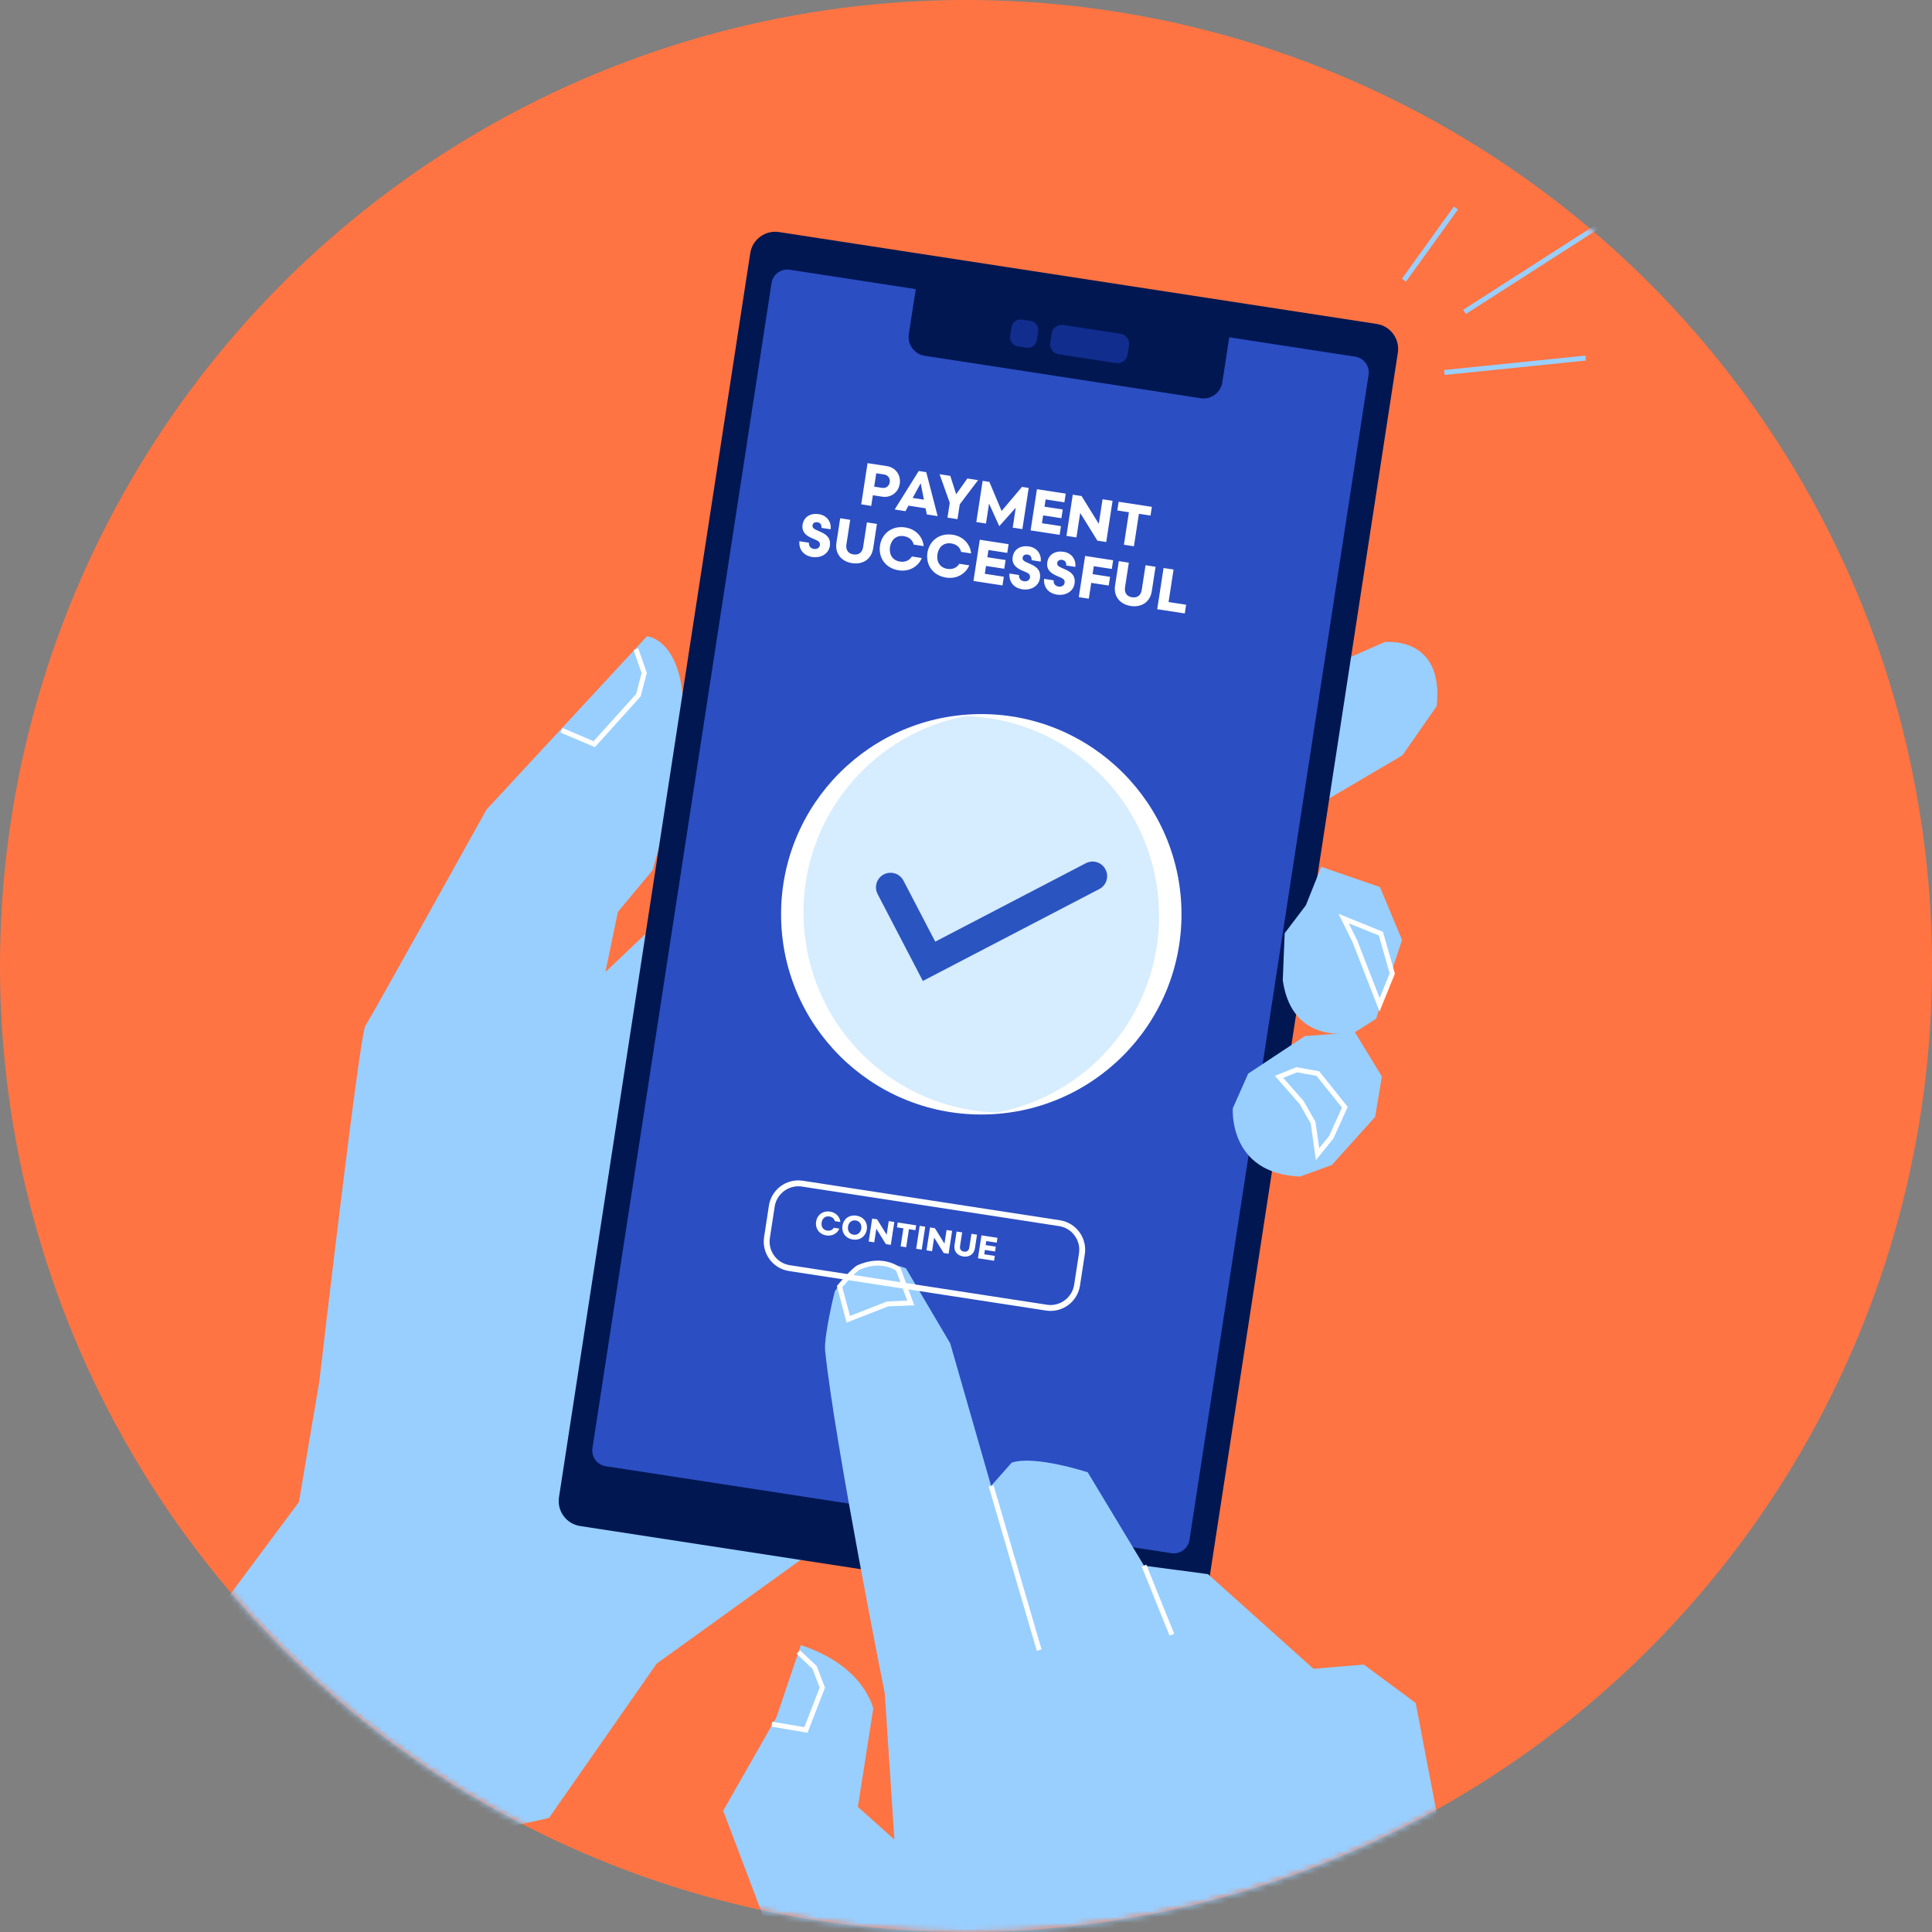
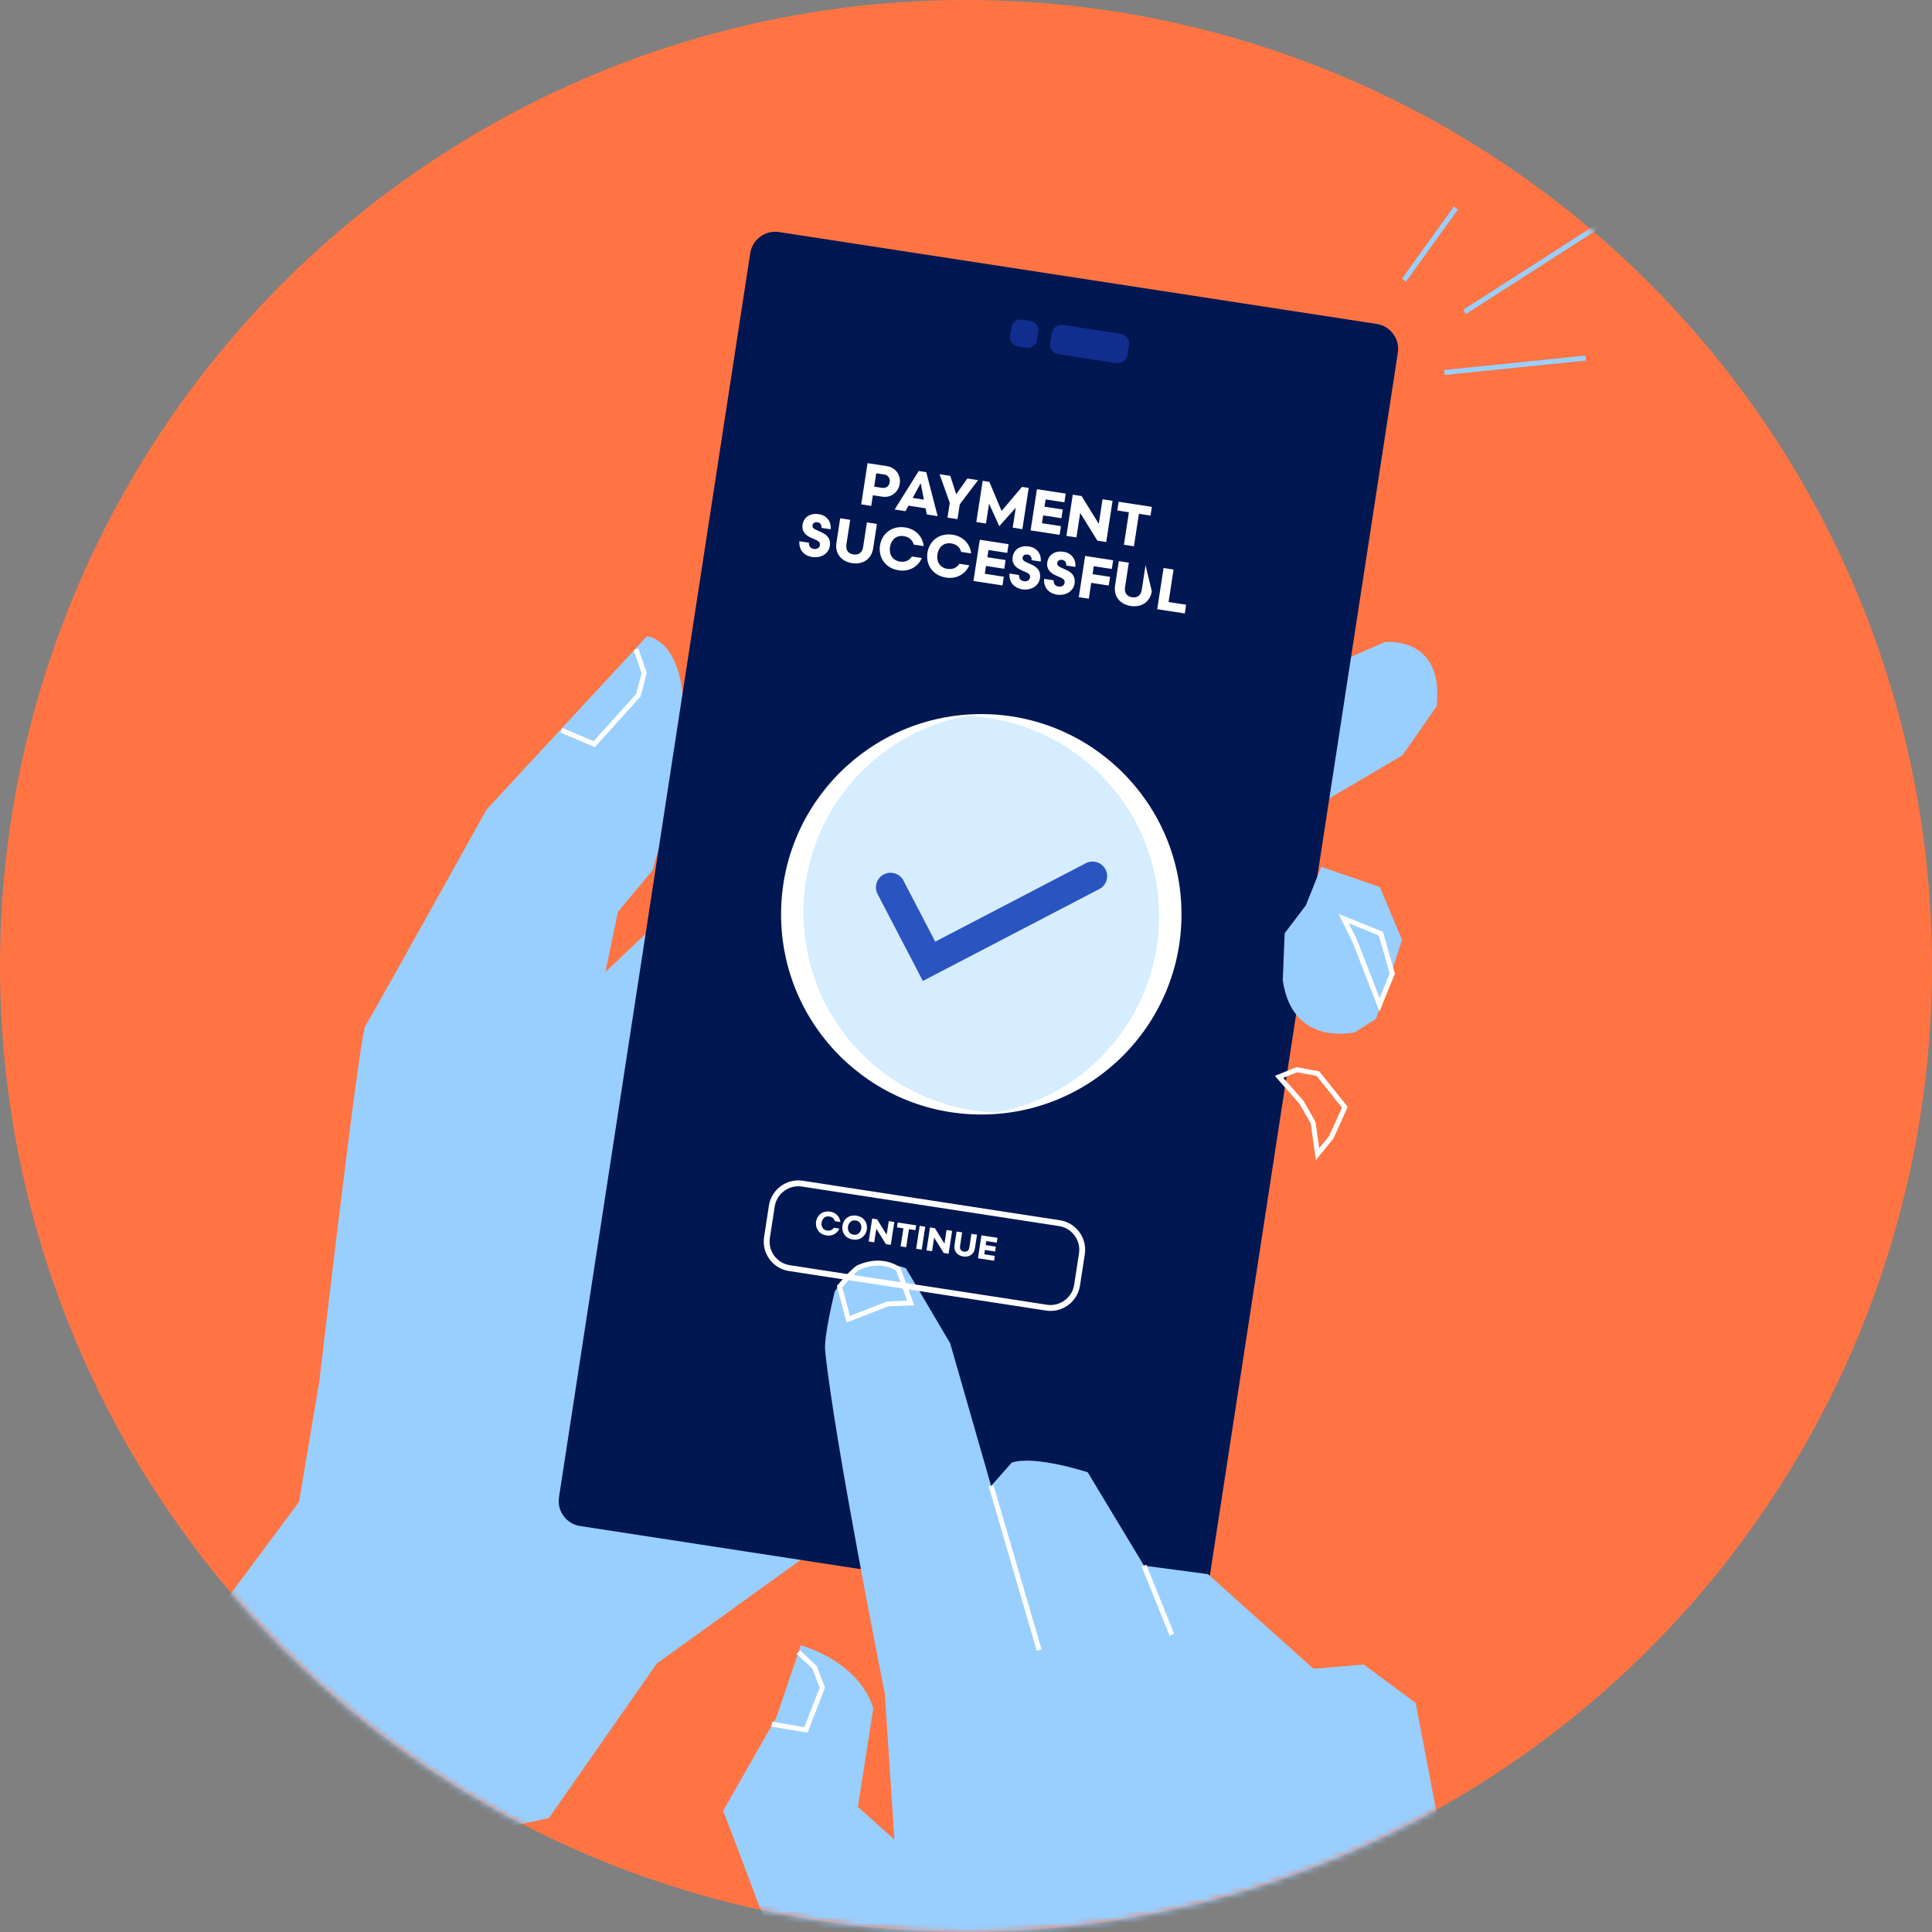
<svg xmlns="http://www.w3.org/2000/svg" width="321" height="321" viewBox="0 0 321 321" fill="none">
  <rect x="0" y="0" width="321" height="321" fill="#808080" stroke="none" />
  <circle cx="160.5" cy="160.5" r="160.5" fill="#FF7442" />
  <mask id="mask0_1512_29861" style="mask-type:alpha" maskUnits="userSpaceOnUse" x="0" y="0" width="321" height="321">
    <circle cx="160.5" cy="160.5" r="160.5" fill="#2A54C0" />
  </mask>
  <g mask="url(#mask0_1512_29861)">
    <path d="M222.883 109.833L230.064 106.682C230.064 106.682 239.98 105.514 238.7 117.34L233.019 125.488L220.807 132.683L222.883 109.833Z" fill="#98CFFF" />
    <path d="M22.506 286.075L49.67 249.561L53.055 229.543C53.055 229.543 59.737 171.903 60.7 170.462C61.657 169.026 80.835 134.51 80.835 134.51L107.486 105.729C107.486 105.729 116.786 106.227 112.473 130.197L108.424 144.592L102.665 151.504L100.589 161.499L114.388 148.412L174.309 229.426L109.112 276.403L91.215 302.048L41.678 313.234L22.506 286.075Z" fill="#98CFFF" />
    <path d="M93.29 121.331L98.727 123.647L106.074 115.499L107.036 111.821L105.654 107.849" stroke="white" stroke-width="0.825" stroke-miterlimit="10" />
    <path d="M228.741 53.823L129.438 38.556C127.147 38.204 125.005 39.776 124.653 42.066L92.876 248.764C92.524 251.055 94.095 253.197 96.385 253.549L195.689 268.816C197.979 269.168 200.121 267.596 200.473 265.306L232.25 58.608C232.603 56.317 231.031 54.175 228.741 53.823Z" fill="#001752" />
-     <path d="M225.169 59.262L131.215 44.818C129.767 44.595 128.413 45.589 128.19 47.036L98.435 240.588C98.212 242.036 99.205 243.39 100.653 243.612L194.607 258.056C196.055 258.279 197.409 257.286 197.632 255.838L227.387 62.287C227.61 60.839 226.617 59.484 225.169 59.262Z" fill="#2B4EC3" />
    <path d="M152.396 46.42L204.485 54.428L203.086 63.529C202.822 65.248 201.212 66.428 199.493 66.164L153.637 59.114C151.918 58.85 150.737 57.24 151.001 55.522L152.4 46.421L152.396 46.42Z" fill="#001752" />
    <path d="M171.231 53.324L169.792 53.103C168.96 52.975 168.182 53.546 168.054 54.378L167.833 55.816C167.705 56.648 168.275 57.426 169.107 57.554L170.546 57.776C171.378 57.904 172.156 57.333 172.284 56.501L172.505 55.062C172.633 54.23 172.062 53.452 171.231 53.324Z" fill="#112D8E" />
    <path d="M186.19 55.455L176.64 53.987C175.728 53.847 174.875 54.472 174.735 55.385L174.494 56.954C174.353 57.865 174.979 58.718 175.891 58.859L185.441 60.327C186.353 60.467 187.206 59.841 187.346 58.929L187.587 57.36C187.727 56.448 187.102 55.596 186.19 55.455Z" fill="#112D8E" />
    <path d="M219.527 144.026L229.273 147.382L232.946 156.169L228.633 169.27L225.116 171.508C225.116 171.508 214.731 174.062 213.133 162.881C213.133 162.564 213.451 155.051 213.451 155.051L216.968 150.415L219.523 144.026H219.527Z" fill="#98CFFF" />
-     <path d="M216.812 172.147L207.384 178.38L204.829 184.135C204.829 184.135 204.028 194.998 216.015 195.482L221.286 193.562L228.476 185.571L229.595 178.859L225.121 171.508L216.812 172.147Z" fill="#98CFFF" />
    <path d="M223.25 152.623L225.12 156.404L229.214 166.945L231.324 161.753L229.434 155.124L223.25 152.623Z" stroke="white" stroke-width="0.825" stroke-miterlimit="10" />
    <path d="M212.513 178.918L216.25 183.167L218.17 186.523L218.912 191.755L221.179 188.971L223.44 183.969L218.966 178.375L215.454 177.736L212.513 178.918Z" stroke="white" stroke-width="0.825" stroke-miterlimit="10" />
    <path d="M243.336 51.821L275.453 31.207" stroke="#98CFFF" stroke-width="0.825" stroke-miterlimit="10" />
    <path d="M233.268 46.55L241.9 34.563" stroke="#98CFFF" stroke-width="0.825" stroke-miterlimit="10" />
    <path d="M239.98 61.889L263.471 59.49" stroke="#98CFFF" stroke-width="0.825" stroke-miterlimit="10" />
    <path d="M249.359 366.845L247.043 344.951L235.217 282.954L226.591 276.564L218.228 277.263L200.702 261.544L190.072 260.127L180.723 244.618C180.723 244.618 171.935 241.736 168.101 243.011L164.672 246.88L157.877 223.198L150.525 210.732C150.525 210.732 143.174 207.538 138.699 214.567C138.699 214.567 136.843 221.977 137.102 224.473C138.699 239.811 147.008 281.356 147.008 281.356L148.606 305.643L142.534 300.212L145.089 283.911C145.089 283.911 143.721 276.828 133.062 273.34L129.018 285.303L120.162 300.851L133.585 336.325L160.432 361.891L192.388 381.704L200.457 389.852L259.578 380.903L249.349 366.84L249.359 366.845Z" fill="#98CFFF" />
    <path d="M128.236 286.471L133.907 287.428L136.628 280.399L135.348 277.043L132.632 274.484" stroke="white" stroke-width="0.825" stroke-miterlimit="10" />
    <path d="M139.5 213.766L140.937 219.197L147.487 216.643L151.322 216.482L149.246 210.888C149.246 210.888 146.691 208.812 142.695 210.571C141.86 210.937 139.5 213.766 139.5 213.766Z" stroke="white" stroke-width="0.825" stroke-miterlimit="10" />
    <path d="M164.677 246.875L172.658 274.166" stroke="white" stroke-width="0.825" stroke-miterlimit="10" />
    <path d="M190.072 260.122L194.708 271.611" stroke="white" stroke-width="0.825" stroke-miterlimit="10" />
    <path d="M163.04 185.175C181.412 185.175 196.305 170.282 196.305 151.91C196.305 133.538 181.412 118.645 163.04 118.645C144.668 118.645 129.775 133.538 129.775 151.91C129.775 170.282 144.668 185.175 163.04 185.175Z" fill="white" />
    <path opacity="0.4" d="M180.952 126.934C174.998 121.834 167.759 119.216 160.49 118.962C153.344 120.33 146.598 124.028 141.498 129.982C129.55 143.933 131.172 164.933 145.123 176.886C151.077 181.985 158.316 184.603 165.585 184.857C172.731 183.49 179.477 179.792 184.577 173.837C196.525 159.882 194.903 138.887 180.952 126.934Z" fill="#98CFFF" />
    <path d="M147.961 147.43L154.36 159.72L181.529 145.569" stroke="#2A54C0" stroke-width="4.841" stroke-miterlimit="10" stroke-linecap="round" />
    <path d="M146.581 82.523L145.025 82.284L144.753 84.055L143.09 83.799L144.143 76.951L147.361 77.446C148.809 77.669 149.713 78.949 149.494 80.377C149.274 81.806 148.028 82.746 146.581 82.523ZM145.245 80.856L146.565 81.059C147.182 81.154 147.729 80.787 147.831 80.122C147.933 79.457 147.523 78.933 146.907 78.838L145.586 78.635L145.245 80.856ZM153.99 85.475L153.786 84.452L150.94 84.014L150.448 84.93L148.648 84.653L152.646 78.258L153.898 78.451L155.79 85.751L153.99 85.475ZM152.974 80.292L151.638 82.73L153.506 83.017L152.974 80.292ZM162.506 79.774L159.465 83.793L159.086 86.258L157.423 86.002L157.802 83.537L156.108 78.791L157.888 79.064L158.871 82.12L160.725 79.501L162.506 79.774ZM164.383 80.063L166.413 84.901L169.803 80.896L170.918 81.068L169.865 87.915L168.261 87.669L168.771 84.352L166.025 87.425L164.329 83.67L163.82 86.986L162.215 86.739L163.268 79.892L164.383 80.063ZM173.119 86.933L176.279 87.419L176.056 88.867L171.233 88.126L172.286 81.278L177.07 82.013L176.847 83.461L173.727 82.981L173.542 84.185L176.574 84.651L176.352 86.099L173.319 85.632L173.119 86.933ZM182.561 87.033L183.188 82.954L184.851 83.21L183.798 90.057L182.331 89.832L179.474 85.227L178.848 89.296L177.185 89.041L178.238 82.193L179.705 82.418L182.561 87.033ZM185.64 84.813L185.862 83.365L191.38 84.213L191.157 85.661L189.23 85.365L188.4 90.765L186.737 90.509L187.567 85.109L185.64 84.813Z" fill="white" />
-     <path d="M137.88 90.705C137.662 92.123 136.235 92.745 134.993 92.554C133.467 92.319 132.724 91.284 132.813 89.926L134.398 90.169C134.38 90.677 134.594 91.111 135.239 91.21C135.748 91.288 136.163 91.001 136.226 90.591C136.283 90.219 136.095 89.94 135.673 89.755L134.801 89.37C133.816 88.939 133.178 88.27 133.343 87.194C133.554 85.824 134.718 85.222 136.058 85.428C137.428 85.638 138.149 86.741 138.005 87.94L136.489 87.707C136.535 87.274 136.34 86.853 135.841 86.776C135.361 86.703 135.058 86.916 135.003 87.278C134.944 87.66 135.204 87.86 135.616 88.044L136.459 88.424C137.498 88.894 138.056 89.56 137.88 90.705ZM141.574 93.566C139.803 93.294 138.693 91.981 138.972 90.172L139.596 86.112L141.259 86.368L140.632 90.447C140.478 91.445 140.985 91.993 141.797 92.118C142.608 92.243 143.256 91.872 143.41 90.874L144.037 86.795L145.7 87.05L145.076 91.11C144.798 92.92 143.345 93.838 141.574 93.566ZM153.463 90.737L151.81 90.483C151.643 89.807 151.122 89.226 150.183 89.081C148.872 88.88 148.051 89.725 147.872 90.889C147.693 92.053 148.222 93.106 149.533 93.307C150.472 93.452 151.144 93.054 151.506 92.459L153.159 92.713C152.626 94.033 151.169 95.041 149.32 94.757C147.051 94.408 145.911 92.57 146.209 90.633C146.507 88.697 148.146 87.286 150.415 87.635C152.264 87.919 153.351 89.318 153.463 90.737ZM161.344 91.949L159.691 91.695C159.525 91.018 159.003 90.437 158.064 90.293C156.753 90.091 155.932 90.937 155.753 92.101C155.574 93.265 156.104 94.317 157.414 94.519C158.354 94.663 159.025 94.266 159.387 93.671L161.041 93.925C160.507 95.245 159.05 96.253 157.202 95.968C154.932 95.62 153.793 93.782 154.09 91.845C154.388 89.908 156.027 88.498 158.296 88.847C160.145 89.131 161.232 90.53 161.344 91.949ZM163.624 95.334L166.784 95.819L166.562 97.267L161.739 96.526L162.792 89.678L167.575 90.413L167.353 91.861L164.232 91.382L164.047 92.585L167.08 93.051L166.857 94.499L163.824 94.032L163.624 95.334ZM172.788 96.071C172.57 97.49 171.142 98.112 169.9 97.921C168.374 97.686 167.632 96.651 167.72 95.292L169.305 95.536C169.287 96.044 169.501 96.477 170.146 96.577C170.655 96.655 171.07 96.368 171.133 95.957C171.19 95.585 171.003 95.306 170.581 95.121L169.708 94.737C168.723 94.305 168.085 93.636 168.251 92.56C168.461 91.191 169.625 90.588 170.965 90.794C172.335 91.005 173.057 92.107 172.912 93.307L171.396 93.074C171.443 92.64 171.247 92.22 170.748 92.143C170.269 92.069 169.965 92.283 169.91 92.645C169.851 93.026 170.111 93.227 170.523 93.41L171.366 93.79C172.405 94.26 172.964 94.927 172.788 96.071ZM178.539 96.956C178.321 98.374 176.893 98.996 175.651 98.805C174.125 98.57 173.383 97.535 173.471 96.177L175.056 96.42C175.038 96.928 175.252 97.362 175.897 97.461C176.406 97.539 176.821 97.252 176.884 96.841C176.941 96.47 176.754 96.19 176.332 96.005L175.459 95.621C174.474 95.189 173.836 94.52 174.002 93.444C174.212 92.075 175.376 91.472 176.716 91.679C178.086 91.889 178.808 92.991 178.663 94.191L177.147 93.958C177.194 93.524 176.998 93.104 176.499 93.027C176.02 92.953 175.716 93.167 175.661 93.529C175.602 93.91 175.862 94.111 176.274 94.294L177.117 94.674C178.156 95.144 178.715 95.811 178.539 96.956ZM180.903 99.472L179.24 99.216L180.293 92.369L184.949 93.085L184.727 94.532L181.733 94.072L181.53 95.393L184.436 95.839L184.213 97.287L181.308 96.841L180.903 99.472ZM187.869 100.683C186.098 100.411 184.988 99.099 185.266 97.289L185.89 93.229L187.553 93.485L186.926 97.564C186.773 98.562 187.279 99.11 188.091 99.235C188.903 99.36 189.551 98.989 189.704 97.991L190.331 93.912L191.994 94.168L191.37 98.227C191.092 100.037 189.639 100.955 187.869 100.683ZM194.986 94.627L194.156 100.027L197.071 100.476L196.849 101.923L192.271 101.22L193.323 94.372L194.986 94.627Z" fill="white" />
+     <path d="M137.88 90.705C137.662 92.123 136.235 92.745 134.993 92.554C133.467 92.319 132.724 91.284 132.813 89.926L134.398 90.169C134.38 90.677 134.594 91.111 135.239 91.21C135.748 91.288 136.163 91.001 136.226 90.591C136.283 90.219 136.095 89.94 135.673 89.755L134.801 89.37C133.816 88.939 133.178 88.27 133.343 87.194C133.554 85.824 134.718 85.222 136.058 85.428C137.428 85.638 138.149 86.741 138.005 87.94L136.489 87.707C136.535 87.274 136.34 86.853 135.841 86.776C135.361 86.703 135.058 86.916 135.003 87.278C134.944 87.66 135.204 87.86 135.616 88.044L136.459 88.424C137.498 88.894 138.056 89.56 137.88 90.705ZM141.574 93.566C139.803 93.294 138.693 91.981 138.972 90.172L139.596 86.112L141.259 86.368L140.632 90.447C140.478 91.445 140.985 91.993 141.797 92.118C142.608 92.243 143.256 91.872 143.41 90.874L144.037 86.795L145.7 87.05L145.076 91.11C144.798 92.92 143.345 93.838 141.574 93.566ZM153.463 90.737L151.81 90.483C151.643 89.807 151.122 89.226 150.183 89.081C148.872 88.88 148.051 89.725 147.872 90.889C147.693 92.053 148.222 93.106 149.533 93.307C150.472 93.452 151.144 93.054 151.506 92.459L153.159 92.713C152.626 94.033 151.169 95.041 149.32 94.757C147.051 94.408 145.911 92.57 146.209 90.633C146.507 88.697 148.146 87.286 150.415 87.635C152.264 87.919 153.351 89.318 153.463 90.737ZM161.344 91.949L159.691 91.695C159.525 91.018 159.003 90.437 158.064 90.293C156.753 90.091 155.932 90.937 155.753 92.101C155.574 93.265 156.104 94.317 157.414 94.519C158.354 94.663 159.025 94.266 159.387 93.671L161.041 93.925C160.507 95.245 159.05 96.253 157.202 95.968C154.932 95.62 153.793 93.782 154.09 91.845C154.388 89.908 156.027 88.498 158.296 88.847C160.145 89.131 161.232 90.53 161.344 91.949ZM163.624 95.334L166.784 95.819L166.562 97.267L161.739 96.526L162.792 89.678L167.575 90.413L167.353 91.861L164.232 91.382L164.047 92.585L167.08 93.051L166.857 94.499L163.824 94.032L163.624 95.334ZM172.788 96.071C172.57 97.49 171.142 98.112 169.9 97.921C168.374 97.686 167.632 96.651 167.72 95.292L169.305 95.536C169.287 96.044 169.501 96.477 170.146 96.577C170.655 96.655 171.07 96.368 171.133 95.957C171.19 95.585 171.003 95.306 170.581 95.121L169.708 94.737C168.723 94.305 168.085 93.636 168.251 92.56C168.461 91.191 169.625 90.588 170.965 90.794C172.335 91.005 173.057 92.107 172.912 93.307L171.396 93.074C171.443 92.64 171.247 92.22 170.748 92.143C170.269 92.069 169.965 92.283 169.91 92.645C169.851 93.026 170.111 93.227 170.523 93.41L171.366 93.79C172.405 94.26 172.964 94.927 172.788 96.071ZM178.539 96.956C178.321 98.374 176.893 98.996 175.651 98.805C174.125 98.57 173.383 97.535 173.471 96.177L175.056 96.42C175.038 96.928 175.252 97.362 175.897 97.461C176.406 97.539 176.821 97.252 176.884 96.841C176.941 96.47 176.754 96.19 176.332 96.005L175.459 95.621C174.474 95.189 173.836 94.52 174.002 93.444C174.212 92.075 175.376 91.472 176.716 91.679C178.086 91.889 178.808 92.991 178.663 94.191L177.147 93.958C177.194 93.524 176.998 93.104 176.499 93.027C176.02 92.953 175.716 93.167 175.661 93.529C175.602 93.91 175.862 94.111 176.274 94.294L177.117 94.674C178.156 95.144 178.715 95.811 178.539 96.956ZM180.903 99.472L179.24 99.216L180.293 92.369L184.949 93.085L184.727 94.532L181.733 94.072L181.53 95.393L184.436 95.839L184.213 97.287L181.308 96.841L180.903 99.472ZM187.869 100.683C186.098 100.411 184.988 99.099 185.266 97.289L185.89 93.229L187.553 93.485L186.926 97.564C186.773 98.562 187.279 99.11 188.091 99.235C188.903 99.36 189.551 98.989 189.704 97.991L190.331 93.912L191.37 98.227C191.092 100.037 189.639 100.955 187.869 100.683ZM194.986 94.627L194.156 100.027L197.071 100.476L196.849 101.923L192.271 101.22L193.323 94.372L194.986 94.627Z" fill="white" />
    <path d="M132.638 197.099C132.838 197.099 133.043 197.113 133.248 197.148L175.951 203.713C177.001 203.874 177.924 204.436 178.549 205.291C179.175 206.145 179.434 207.196 179.272 208.246L178.471 213.458C178.178 215.378 176.488 216.828 174.549 216.828C174.349 216.828 174.143 216.814 173.938 216.779L131.236 210.214C130.185 210.053 129.262 209.491 128.637 208.637C128.012 207.782 127.753 206.732 127.914 205.681L128.715 200.469C129.008 198.55 130.698 197.099 132.638 197.099ZM132.638 196.122C130.234 196.122 128.129 197.875 127.753 200.323L126.952 205.535C126.537 208.236 128.388 210.766 131.094 211.182L173.797 217.747C174.051 217.786 174.305 217.805 174.554 217.805C176.957 217.805 179.062 216.052 179.438 213.604L180.24 208.392C180.655 205.691 178.803 203.161 176.097 202.746L133.395 196.18C133.141 196.141 132.887 196.122 132.638 196.122Z" fill="white" />
    <path d="M139.623 203.035L138.704 202.894C138.611 202.518 138.321 202.195 137.799 202.115C137.071 202.003 136.614 202.472 136.515 203.119C136.416 203.767 136.71 204.352 137.438 204.464C137.96 204.544 138.334 204.323 138.535 203.992L139.454 204.133C139.157 204.867 138.348 205.427 137.32 205.269C136.058 205.075 135.425 204.054 135.591 202.977C135.756 201.901 136.667 201.117 137.929 201.311C138.956 201.469 139.56 202.246 139.623 203.035ZM142.298 201.983C143.544 202.174 144.19 203.181 144.022 204.274C143.854 205.367 142.935 206.132 141.69 205.941C140.445 205.75 139.803 204.744 139.971 203.651C140.139 202.558 141.053 201.791 142.298 201.983ZM141.812 205.147C142.54 205.259 143.005 204.735 143.098 204.132C143.191 203.523 142.905 202.888 142.176 202.776C141.448 202.664 140.989 203.184 140.896 203.793C140.803 204.397 141.083 205.035 141.812 205.147ZM147.317 205.153L147.665 202.886L148.59 203.028L148.005 206.834L147.189 206.709L145.601 204.149L145.253 206.411L144.329 206.269L144.914 202.463L145.73 202.588L147.317 205.153ZM149.028 203.919L149.152 203.114L152.219 203.586L152.095 204.39L151.024 204.226L150.562 207.227L149.638 207.085L150.099 204.084L149.028 203.919ZM153.144 207.624L152.22 207.482L152.805 203.676L153.73 203.818L153.144 207.624ZM156.922 206.63L157.271 204.362L158.195 204.504L157.61 208.311L156.795 208.185L155.207 205.626L154.859 207.888L153.935 207.746L154.52 203.939L155.335 204.065L156.922 206.63ZM160.037 208.762C159.053 208.61 158.436 207.881 158.59 206.875L158.937 204.618L159.861 204.761L159.513 207.028C159.428 207.583 159.709 207.887 160.16 207.957C160.612 208.026 160.972 207.82 161.057 207.265L161.406 204.998L162.33 205.14L161.983 207.397C161.828 208.403 161.021 208.913 160.037 208.762ZM163.532 208.397L165.288 208.667L165.164 209.472L162.484 209.06L163.069 205.254L165.728 205.662L165.604 206.467L163.869 206.201L163.767 206.869L165.452 207.128L165.328 207.933L163.643 207.674L163.532 208.397Z" fill="white" />
  </g>
</svg>